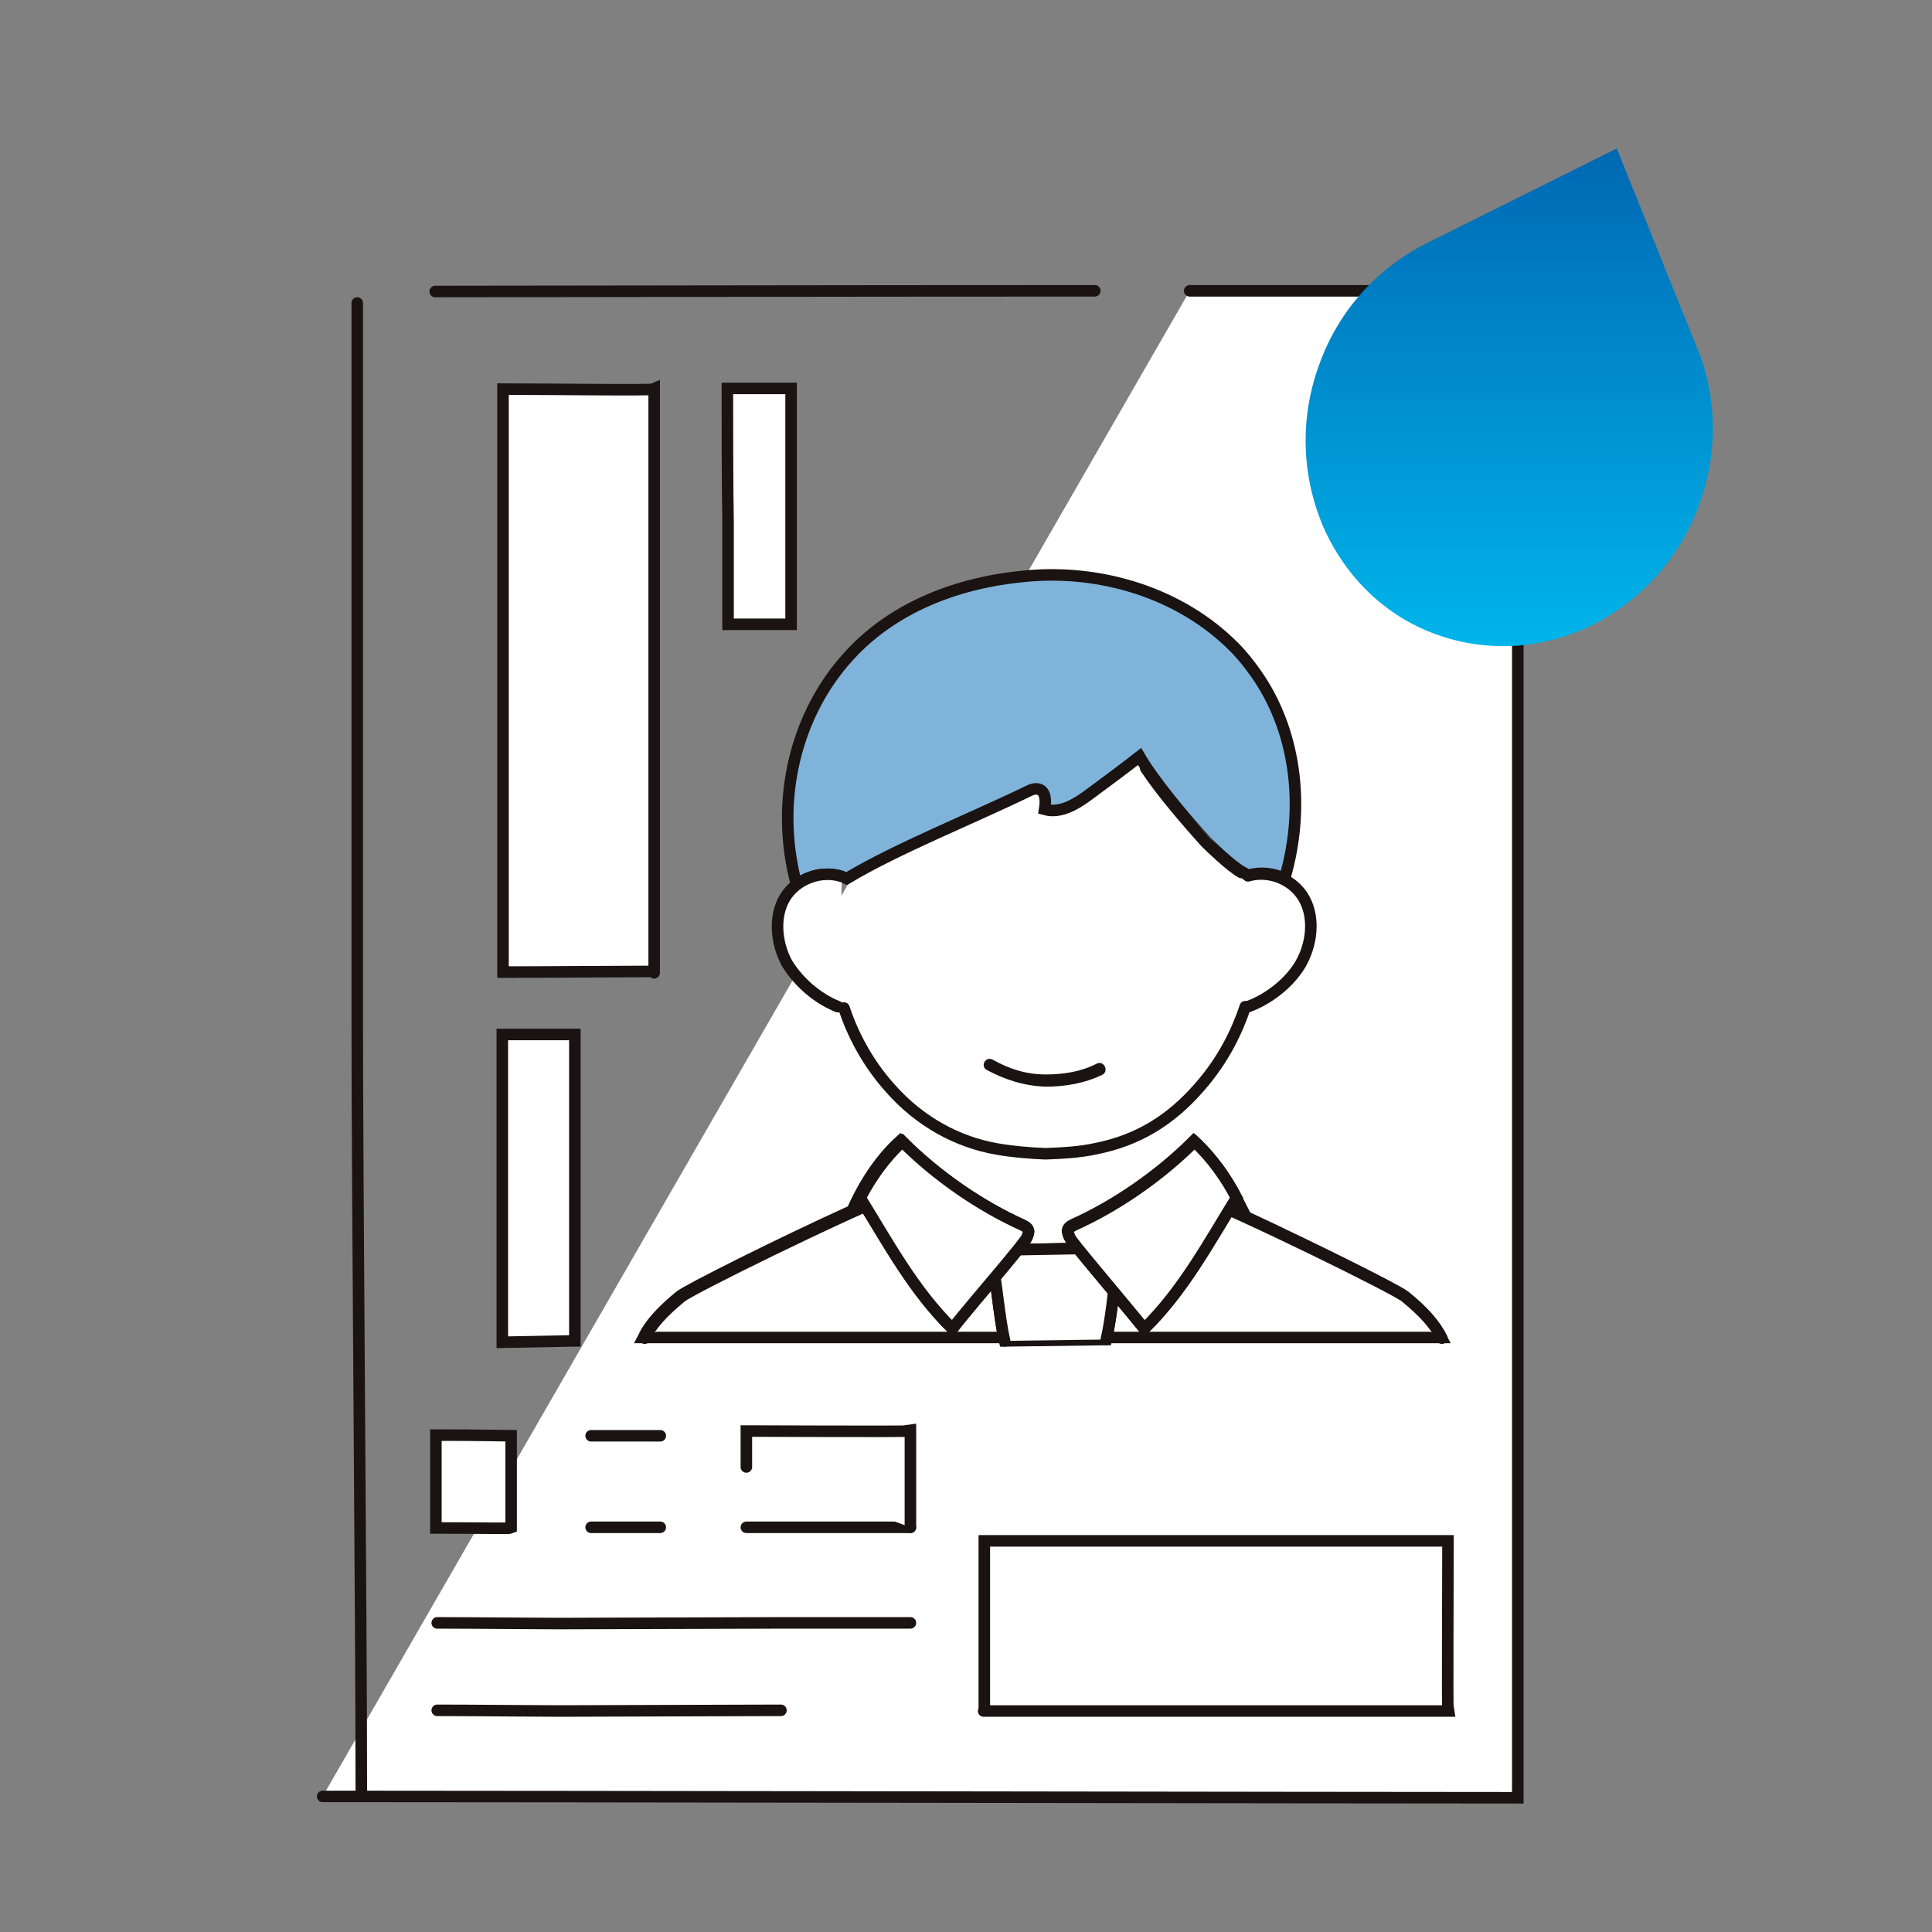
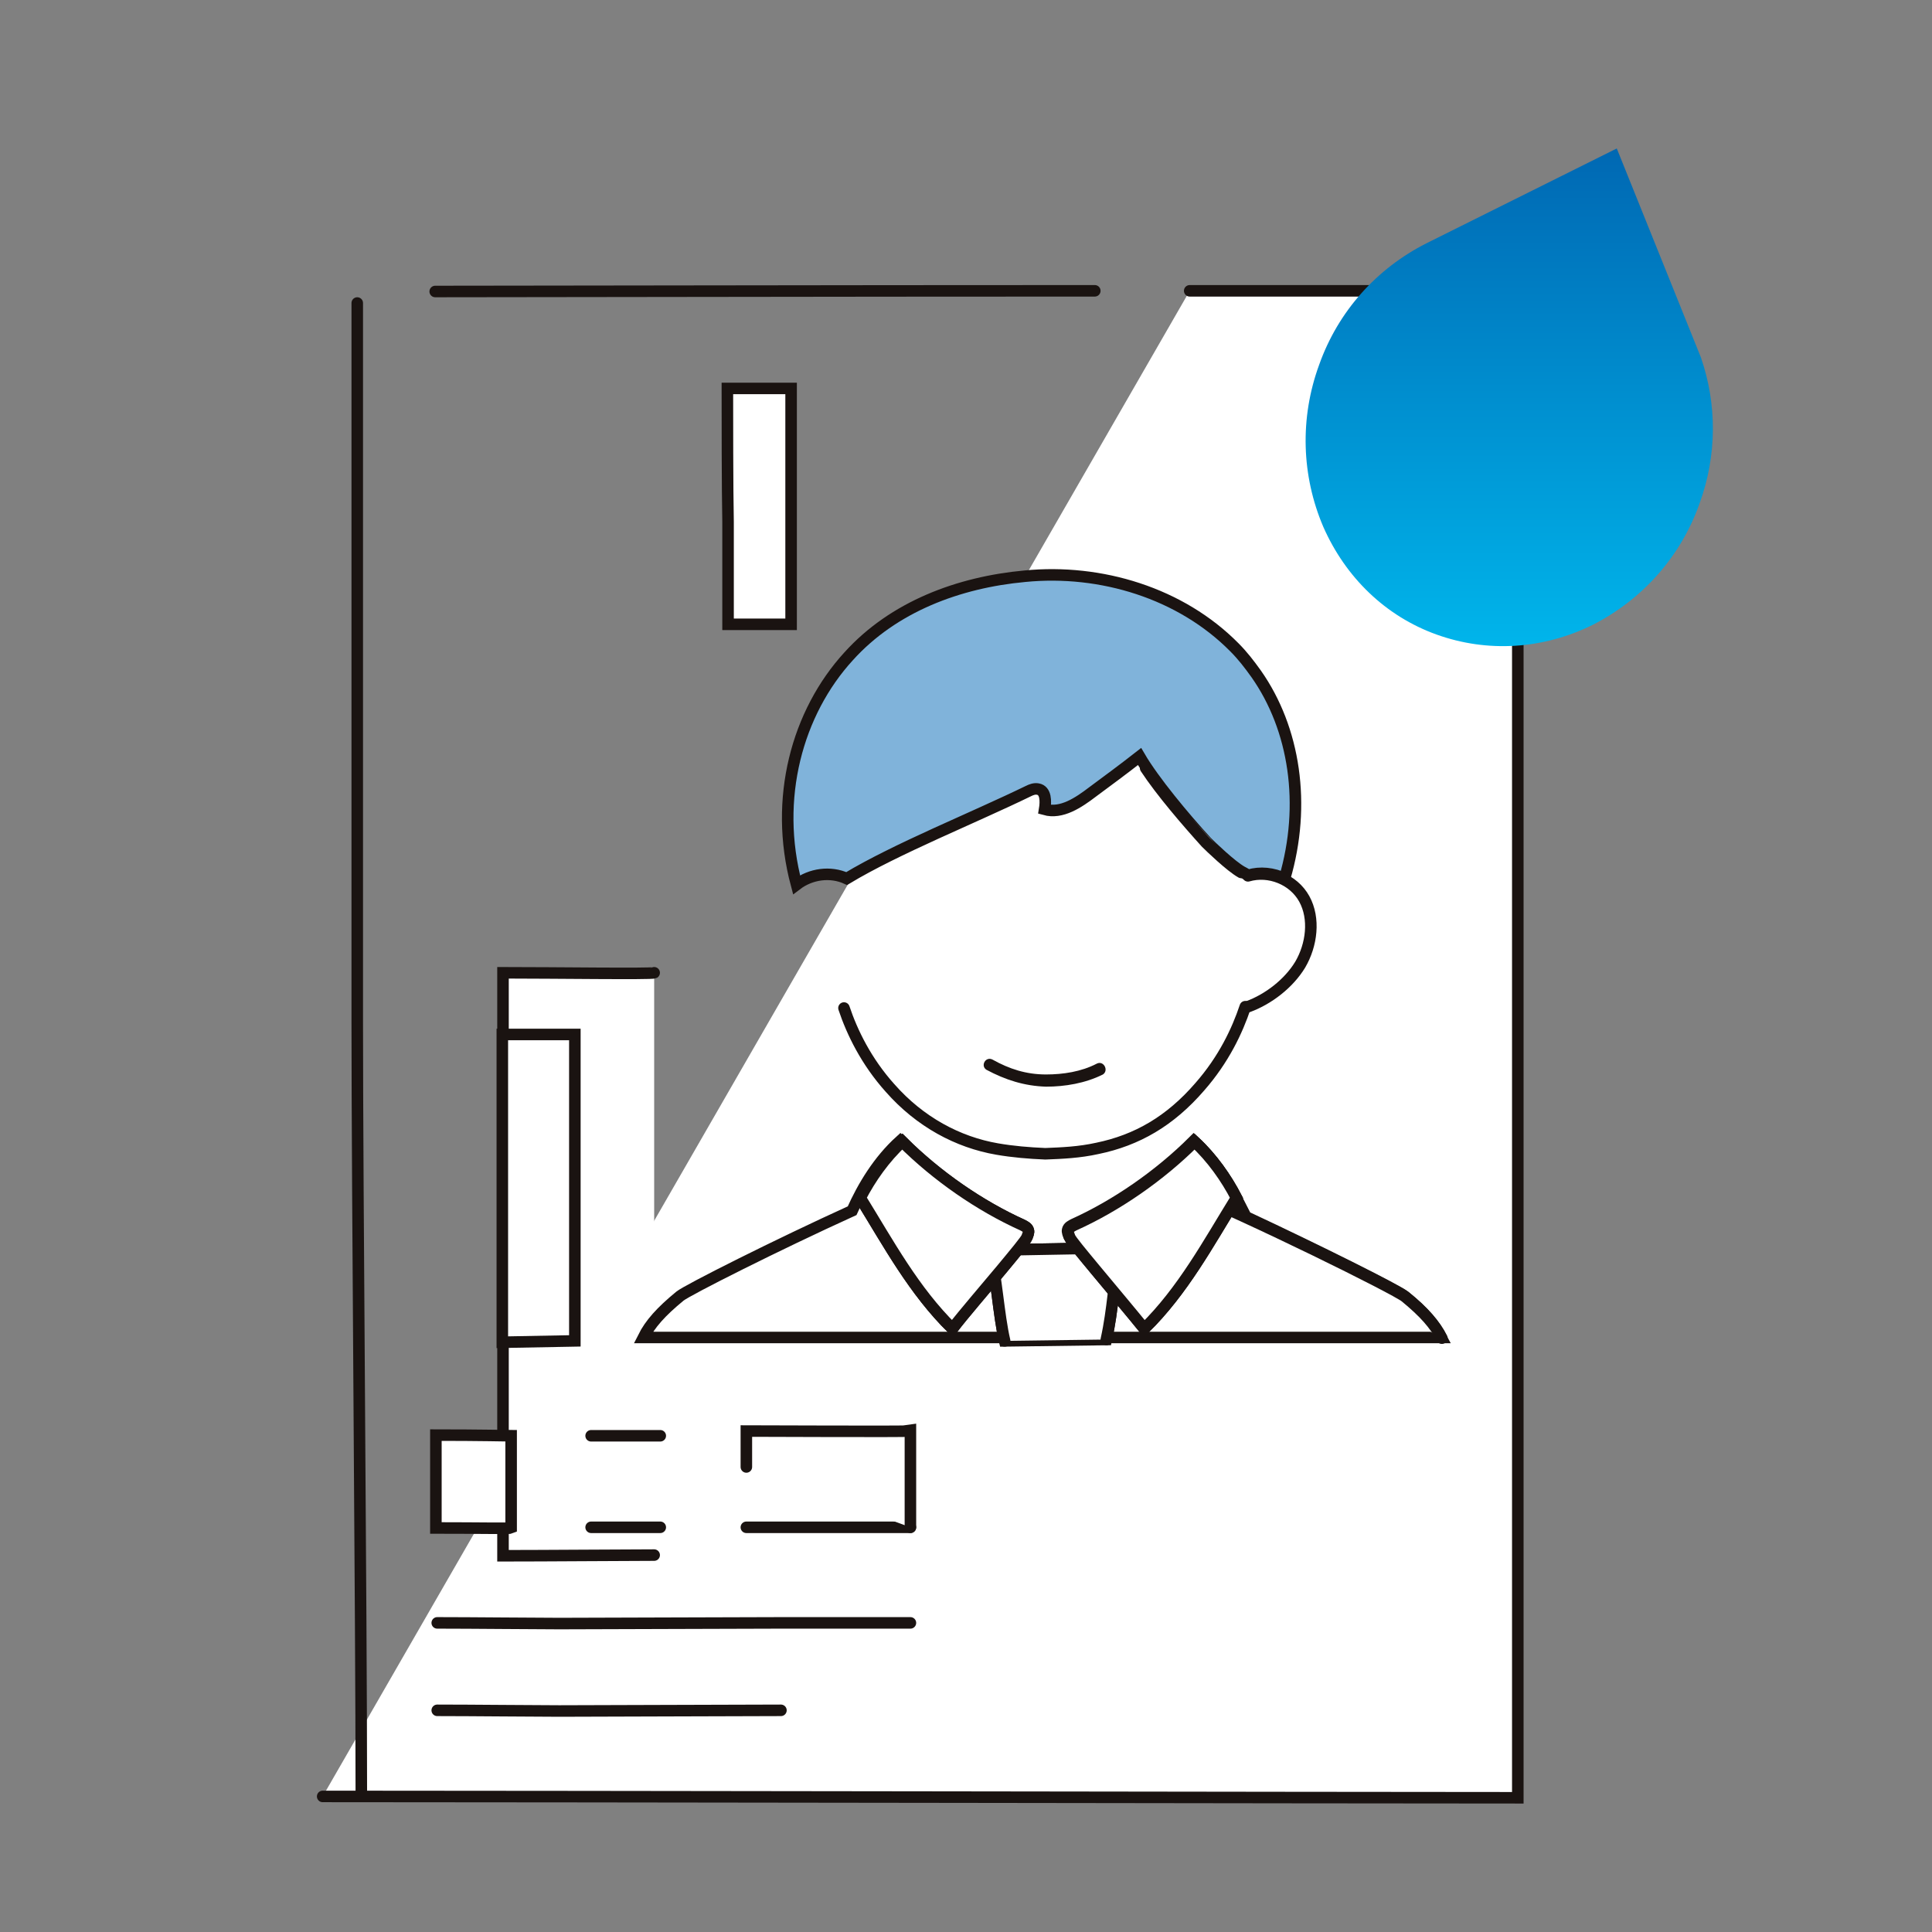
<svg xmlns="http://www.w3.org/2000/svg" xmlns:xlink="http://www.w3.org/1999/xlink" version="1.1" id="レイヤー_1" x="0px" y="0px" viewBox="0 0 285 285" style="enable-background:new 0 0 285 285;" xml:space="preserve">
  <rect x="0" y="0" width="285" height="285" fill="#808080" stroke="none" />
  <style type="text/css">
	.st0{fill:#FFFFFF;stroke:#1A1311;stroke-width:1.701;stroke-linecap:round;stroke-miterlimit:10;}
	.st1{fill:#80B3DA;stroke:#1A1311;stroke-width:1.701;stroke-linecap:round;stroke-miterlimit:10;}
	.st2{clip-path:url(#SVGID_1_);fill:url(#SVGID_2_);}
	.st3{fill:#1A1311;}
</style>
  <g>
    <path class="st0" d="M175.5,42.9c18.9,0,36.3,0,48.4,0c0,28.8,0,142.1,0,163.1c0,15.4,0,39.5,0,59.2c-24.1,0-145.2-0.2-176.3-0.2" />
    <path class="st0" d="M64.2,43c14.5,0,57.4-0.1,97.3-0.1" />
    <path class="st0" d="M52.7,44.7c0,19,0,82.6,0,106c0,25.4,0.6,87.8,0.6,113.6" />
-     <path class="st0" d="M96.5,143.5c0-5.6,0-75.3,0-86.1c-0.4,0.2-14.8,0-22.3,0c0,12.9,0,79.1,0,86c5.9,0,18.8-0.1,22.3-0.1" />
-     <path class="st0" d="M145.1,252.4c4.4,0,60,0,68.5,0c-0.1-0.4,0-17.5,0-25.1c-10.1,0-63,0-68.4,0c0,5.9,0,21.5,0,25" />
+     <path class="st0" d="M96.5,143.5c-0.4,0.2-14.8,0-22.3,0c0,12.9,0,79.1,0,86c5.9,0,18.8-0.1,22.3-0.1" />
    <path class="st0" d="M75.4,225.2" />
    <path class="st0" d="M75.4,211.8C75.4,211.8,75.4,211.8,75.4,211.8c-0.4,0-4.6-0.1-11.1-0.1c0,7.1,0,9.9,0,13.7   c6.6,0,10.9,0.1,11.1,0C75.4,221.7,75.4,218.9,75.4,211.8z" />
    <path class="st0" d="M87.2,225.3c1.8,0,8.4,0,10.2,0" />
    <path class="st0" d="M87.2,211.8c1.8,0,8.4,0,10.2,0" />
    <path class="st0" d="M64.5,239.4c5.1,0,14.3,0.1,18,0.1c6.6,0,25.5-0.1,32.7-0.1c2.3,0,19.1,0,19.1,0" />
    <path class="st0" d="M64.5,252.3c5.1,0,14.3,0.1,18,0.1c6.6,0,25.5-0.1,32.7-0.1" />
    <path class="st0" d="M107.3,57.6c0-0.1,0-0.2,0-0.3c1.6,0,6.7,0,9.4,0c0,6.5,0,23.4,0,34.8c-0.8,0-8.3,0-9.3,0c0-3.7,0-11.4,0-15.1   C107.3,72.3,107.3,60.9,107.3,57.6z" />
    <path class="st0" d="M84.8,152.6c0,0,0,0.4,0,0.4c0,1.7,0,34.9,0,37.2c0,1.9,0,5.7,0,7.6L74.1,198c0-1.9,0-5.7,0-7.6   c0-2.4,0-36,0-37.7c0,0,0-0.1,0-0.1L84.8,152.6z" />
    <path class="st0" d="M110.1,225.3c6.8,0,23,0,24.2,0" />
    <path class="st0" d="M134.3,225.3c0-0.7,0-12.6,0-14.2c-0.4,0.1-22.5,0-24.2,0c0,2.2,0,4.3,0,5.3" />
    <path class="st0" d="M212.6,197.3c-1-1.9-2.5-3.8-5.4-6.1c-1.1-0.9-12.9-6.8-23.4-11.7c-0.9-1.8-1.5-2.9-1.5-2.9   c-1.5-2.9-3.6-5.9-6.2-8.3c-5.1,5.1-11.5,9.5-17.7,12.3c-0.4,0.2-0.8,0.4-0.9,0.8c-0.1,0.3,0.1,0.7,0.2,1c0.1,0.2,0.6,0.9,1.3,1.8   c-3,0.1-6.5,0.1-9.2,0.2c0.8-1,1.3-1.7,1.4-2c0.2-0.3,0.3-0.7,0.2-1c-0.1-0.4-0.5-0.6-0.9-0.8c-6.2-2.8-12.6-7.2-17.7-12.3   c-3.2,2.9-5.5,6.7-7.1,10.3c-11,5-24.3,11.7-25.4,12.6c-2.8,2.3-4.4,4.1-5.4,6.1H212.6z" />
    <path class="st1" d="M185.3,99.4c-1-1.4-2-2.7-3.2-3.9c-7.9-8-19.7-11.6-30.9-10.5c-9.8,0.9-19.4,4.5-26,11.8   c-7.6,8.3-11.1,21-7.7,33.7c2.1-1.6,5-2,7.4-0.9c7.3-4.4,18.8-9,26.8-12.9c0.4-0.2,0.9-0.4,1.4-0.3c1.2,0.2,1.2,1.8,1,3   c2.5,0.7,5-1,7.1-2.6c2.3-1.7,4.6-3.4,6.9-5.2c2.1,3.6,6.6,9,9.9,12.6c0.6,0.6,3.6,3.5,5.2,4.4c0,0,0.4,0.2,0.9,0.5   c0,0,0.1,0,0.1,0c1.7-0.5,3.6-0.3,5.3,0.5C192.7,118.7,191,107.5,185.3,99.4z" />
    <path class="st0" d="M163.2,197.6c1-4.5,1.1-8.6,2-13.5c-3.9,0-16.4,0.3-19.2,0.3c1,3.8,1.3,9.6,2.2,13.4L163.2,197.6z" />
    <path class="st0" d="M173.6,175.1c11,4.5,32.2,15,33.7,16.2c2.8,2.3,4.4,4.1,5.4,6.1" />
-     <path class="st0" d="M134.2,175.1c-11,4.5-32.2,15-33.7,16.2c-2.8,2.3-4.4,4.1-5.4,6.1" />
    <path class="st0" d="M184.1,129.2c3.1-0.9,6.7,0.5,8.3,3.4c1.6,2.9,1.1,6.8-0.6,9.7c-1.7,2.8-4.7,5.1-7.7,6.2" />
-     <path class="st0" d="M124.2,129.3c-3-1-6.7,0.3-8.4,3.1s-1.3,6.8,0.3,9.7c1.7,2.8,4.5,5.2,7.5,6.4" />
    <path class="st0" d="M183.7,148.5c-1.2,3.6-3.2,7.8-6.7,11.8c-4.4,5.1-9.3,7.9-15.1,9.1c-2.7,0.6-5.2,0.7-7.7,0.8   c-2.4-0.1-4.8-0.3-7.1-0.7c-5.8-1-11.4-4-15.8-9c-3.5-3.9-5.6-8.2-6.8-11.8" />
    <path class="st0" d="M169,113.3c2.3,3.5,6.1,7.9,8.9,11c0.6,0.6,3.6,3.5,5.2,4.4" />
    <path class="st0" d="M163.2,197.6c1-4.5,1.1-8.6,2-13.5c-3.9,0-16.4,0.3-19.2,0.3c1,3.8,1.3,9.6,2.2,13.4" />
    <path class="st0" d="M168.8,196c5.7-5.6,9.4-12.5,13.6-19.3c-1.5-2.9-3.6-5.9-6.2-8.3c-5.1,5.1-11.5,9.5-17.7,12.3   c-0.4,0.2-0.8,0.4-0.9,0.8c-0.1,0.3,0.1,0.7,0.2,1c0.2,0.5,1.8,2.4,3.7,4.7C164,190.2,167.1,193.9,168.8,196z" />
    <path class="st0" d="M140.5,196c-5.7-5.6-9.4-12.5-13.6-19.3c1.5-2.9,3.6-5.9,6.2-8.3c5.1,5.1,11.5,9.5,17.7,12.3   c0.4,0.2,0.8,0.4,0.9,0.8c0.1,0.3-0.1,0.7-0.2,1c-0.2,0.5-1.8,2.4-3.7,4.7C145.3,190.2,142.1,193.9,140.5,196z" />
    <path class="st0" d="M168.8,196c5.7-5.6,9.4-12.5,13.6-19.3c-1.5-2.9-3.6-5.9-6.2-8.3c-5.1,5.1-11.5,9.5-17.7,12.3   c-0.4,0.2-0.8,0.4-0.9,0.8c-0.1,0.3,0.1,0.7,0.2,1c0.2,0.5,1.8,2.4,3.7,4.7C164,190.2,167.1,193.9,168.8,196z" />
    <path class="st0" d="M140.5,196c-5.7-5.6-9.4-12.5-13.6-19.3c1.5-2.9,3.6-5.9,6.2-8.3c5.1,5.1,11.5,9.5,17.7,12.3   c0.4,0.2,0.8,0.4,0.9,0.8c0.1,0.3-0.1,0.7-0.2,1c-0.2,0.5-1.8,2.4-3.7,4.7C145.3,190.2,142.1,193.9,140.5,196z" />
    <g>
      <defs>
        <path id="SVGID_4_" d="M210.4,35.9c-7.3,3.7-13,10-15.8,17.9c-2.9,7.9-2.6,16.4,0.6,23.9c3.3,7.5,9.2,13.2,16.7,15.9     c7.5,2.7,15.7,2.2,23-1.4c7.3-3.7,13-10,15.8-17.9c2.6-7.1,2.6-14.7,0.2-21.6l-12.4-30.8L210.4,35.9z" />
      </defs>
      <clipPath id="SVGID_1_">
        <use xlink:href="#SVGID_4_" style="overflow:visible;" />
      </clipPath>
      <linearGradient id="SVGID_2_" gradientUnits="userSpaceOnUse" x1="-275.533" y1="433.329" x2="-273.176" y2="433.329" gradientTransform="matrix(0 -31.189 -31.189 0 13737.647 -8498.265)">
        <stop offset="0" style="stop-color:#00B5EB" />
        <stop offset="1" style="stop-color:#0068B3" />
      </linearGradient>
      <rect x="191.7" y="21.8" class="st2" width="61.8" height="74.5" />
    </g>
    <g>
      <g>
        <path class="st3" d="M161.8,156.9c-2.3,1.2-5,1.6-7.5,1.6c-2.9,0-5.4-0.8-7.9-2.2c-1-0.5-1.8,0.9-0.9,1.5     c2.8,1.5,5.6,2.4,8.8,2.5c2.8,0,5.8-0.5,8.4-1.8C163.6,157.9,162.8,156.4,161.8,156.9L161.8,156.9z" />
      </g>
    </g>
  </g>
</svg>